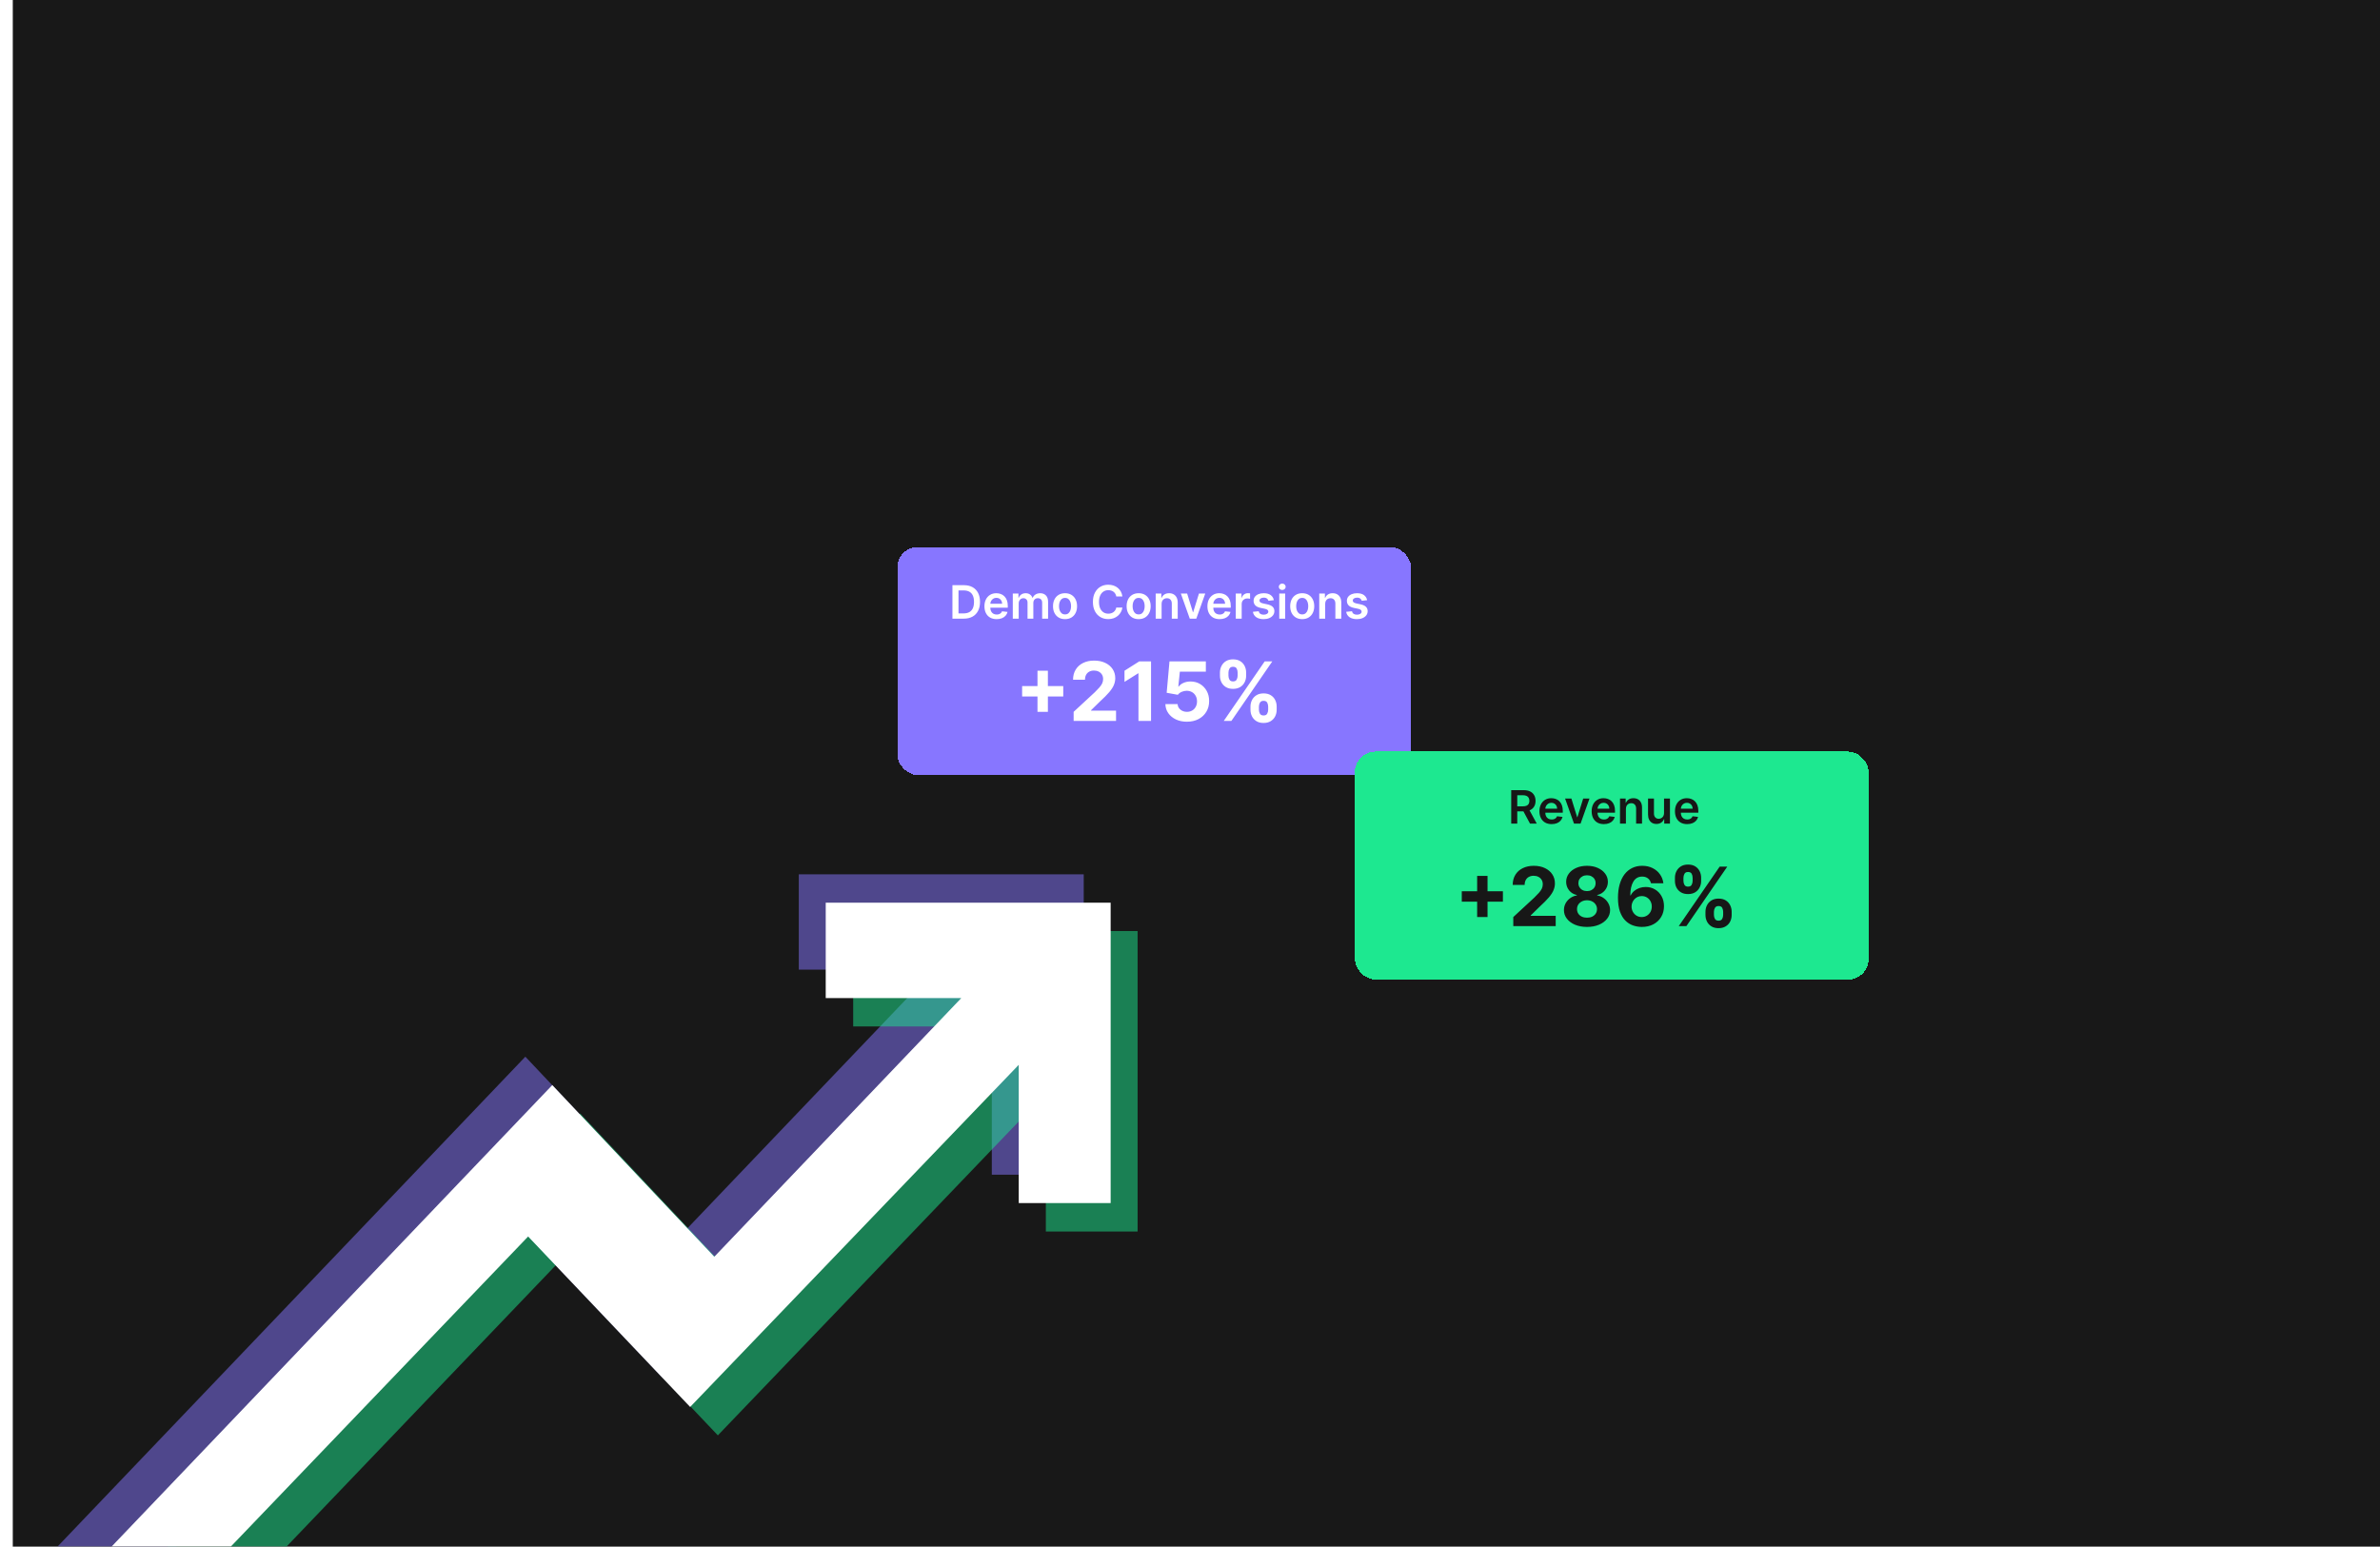
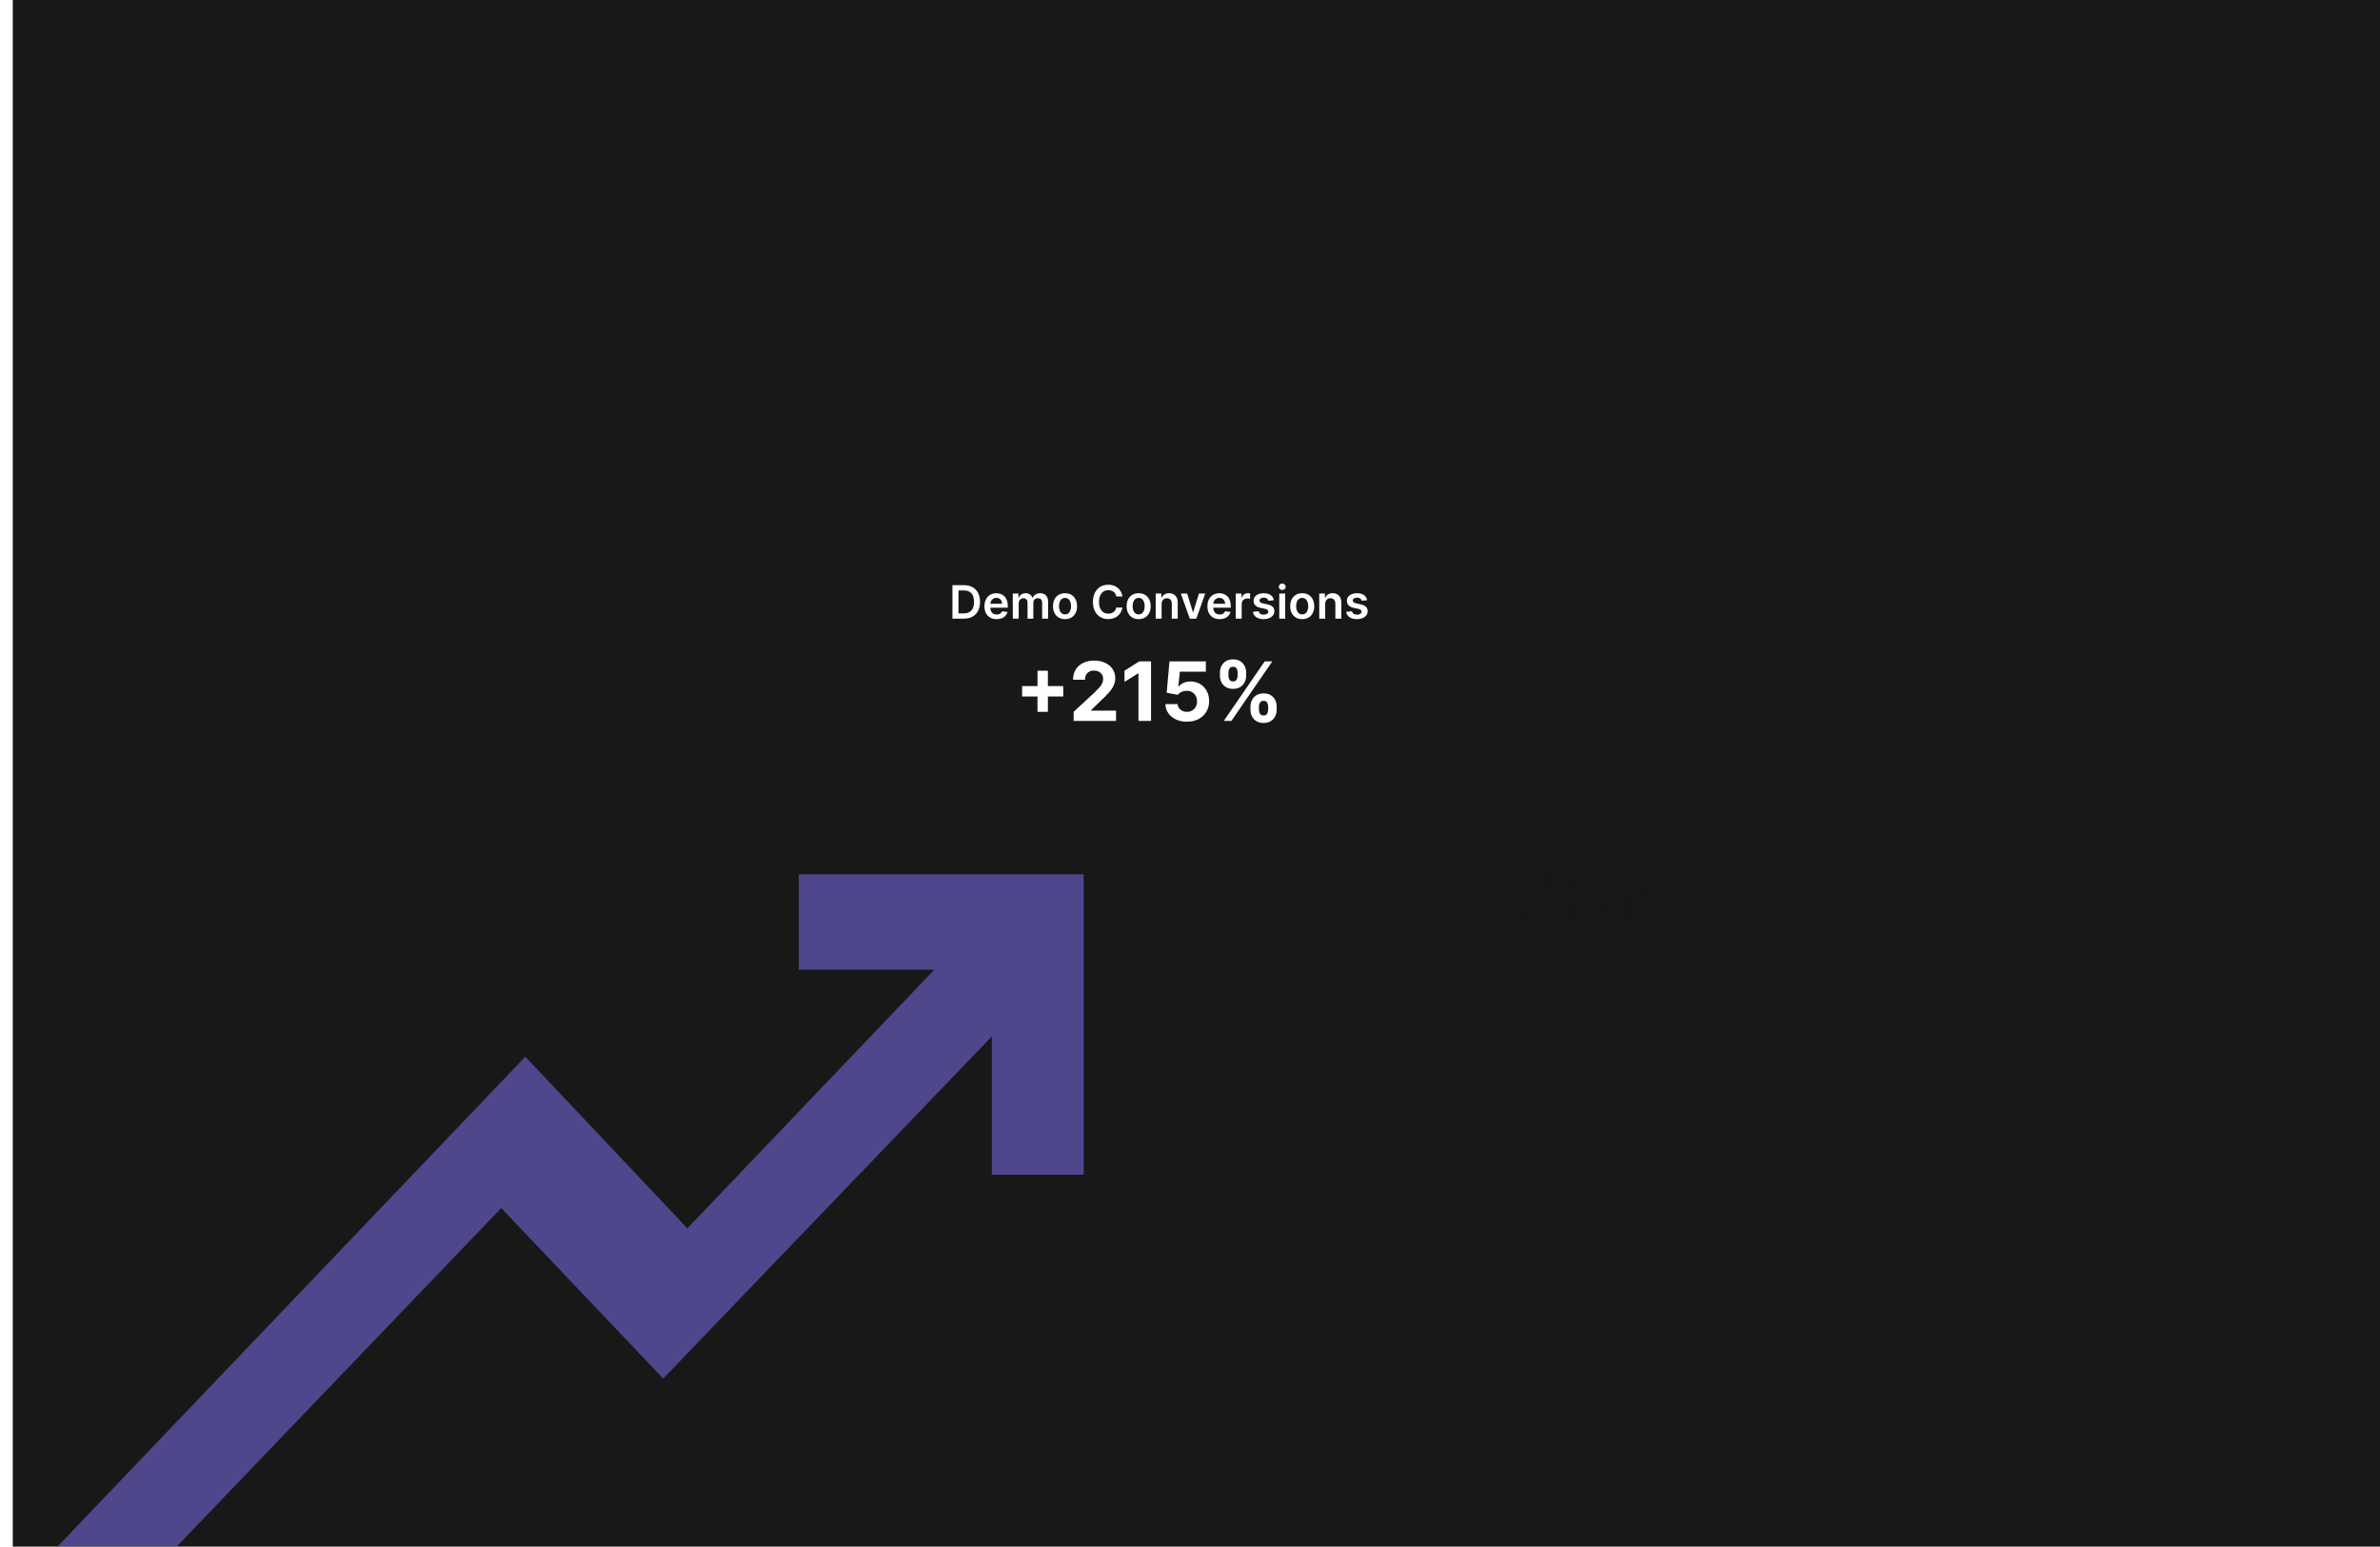
<svg xmlns="http://www.w3.org/2000/svg" width="931" height="605" viewBox="0 0 931 605" fill="none">
  <g clip-path="url(#clip0_730_2729)">
    <rect x="5" width="926" height="605" fill="#181818" />
    <g filter="url(#filter0_d_730_2729)">
      <path opacity="0.5" d="M5 651.781V613.074L200.503 408.35L263.873 475.503L360.501 374.307H307.468V337H418.927V454.518H382.973V400.422L254.435 534.263L191.065 467.576L14.438 651.781H5Z" fill="#8776FF" />
-       <path opacity="0.5" d="M26.825 673.997V635.291L221.973 430.567L285.228 497.72L381.68 396.524H328.743V359.217H440V476.735H404.111V422.639L275.807 556.479L212.552 489.792L36.246 673.997H26.825Z" fill="#1DE890" />
-       <path d="M15.536 662.89V624.184L211.039 419.46L274.409 486.613L371.037 385.417H318.004V348.109H429.463V465.627H393.508V411.532L264.971 545.372L201.601 478.685L24.974 662.89H15.536Z" fill="white" />
    </g>
    <g filter="url(#filter1_d_730_2729)">
      <g filter="url(#filter2_d_730_2729)">
-         <rect x="340" y="203" width="200.983" height="89.182" rx="8" fill="#8776FF" shape-rendering="crispEdges" />
        <path d="M394.841 267.455V251.364H398.909V267.455H394.841ZM388.83 261.443V257.375H404.92V261.443H388.83ZM408.98 271V267.455L417.264 259.784C417.969 259.102 418.56 258.489 419.037 257.943C419.522 257.398 419.889 256.864 420.139 256.341C420.389 255.811 420.514 255.239 420.514 254.625C420.514 253.943 420.359 253.356 420.048 252.864C419.738 252.364 419.313 251.981 418.776 251.716C418.238 251.443 417.628 251.307 416.946 251.307C416.234 251.307 415.613 251.451 415.082 251.739C414.552 252.027 414.143 252.439 413.855 252.977C413.567 253.515 413.423 254.155 413.423 254.898H408.753C408.753 253.375 409.098 252.053 409.787 250.932C410.476 249.811 411.442 248.943 412.685 248.33C413.927 247.716 415.359 247.409 416.98 247.409C418.647 247.409 420.098 247.705 421.332 248.295C422.575 248.879 423.541 249.689 424.23 250.727C424.92 251.765 425.264 252.955 425.264 254.295C425.264 255.174 425.09 256.042 424.741 256.898C424.401 257.754 423.791 258.705 422.912 259.75C422.033 260.788 420.795 262.034 419.196 263.489L415.798 266.818V266.977H425.571V271H408.98ZM439.261 247.727V271H434.341V252.398H434.205L428.875 255.739V251.375L434.636 247.727H439.261ZM453.293 271.318C451.687 271.318 450.255 271.023 448.997 270.432C447.747 269.841 446.755 269.027 446.02 267.989C445.285 266.951 444.902 265.761 444.872 264.42H449.645C449.698 265.322 450.077 266.053 450.781 266.614C451.486 267.174 452.323 267.455 453.293 267.455C454.065 267.455 454.747 267.284 455.338 266.943C455.937 266.595 456.402 266.114 456.736 265.5C457.077 264.879 457.247 264.167 457.247 263.364C457.247 262.545 457.073 261.826 456.724 261.205C456.384 260.583 455.91 260.098 455.304 259.75C454.698 259.402 454.005 259.223 453.224 259.216C452.543 259.216 451.88 259.356 451.236 259.636C450.599 259.917 450.103 260.299 449.747 260.784L445.372 260L446.474 247.727H460.702V251.75H450.531L449.929 257.58H450.065C450.474 257.004 451.092 256.527 451.918 256.148C452.743 255.769 453.668 255.58 454.69 255.58C456.092 255.58 457.342 255.909 458.44 256.568C459.539 257.227 460.406 258.133 461.043 259.284C461.679 260.428 461.993 261.746 461.986 263.239C461.993 264.807 461.63 266.201 460.895 267.42C460.168 268.633 459.149 269.587 457.838 270.284C456.535 270.973 455.02 271.318 453.293 271.318ZM478.156 266.636V265.409C478.156 264.477 478.353 263.621 478.747 262.841C479.149 262.053 479.728 261.424 480.486 260.955C481.251 260.477 482.183 260.239 483.281 260.239C484.395 260.239 485.33 260.473 486.088 260.943C486.853 261.413 487.429 262.042 487.815 262.83C488.209 263.61 488.406 264.47 488.406 265.409V266.636C488.406 267.568 488.209 268.428 487.815 269.216C487.421 269.996 486.842 270.621 486.077 271.091C485.312 271.568 484.38 271.807 483.281 271.807C482.168 271.807 481.232 271.568 480.474 271.091C479.717 270.621 479.141 269.996 478.747 269.216C478.353 268.428 478.156 267.568 478.156 266.636ZM481.463 265.409V266.636C481.463 267.174 481.592 267.682 481.849 268.159C482.115 268.636 482.592 268.875 483.281 268.875C483.971 268.875 484.44 268.64 484.69 268.17C484.948 267.701 485.077 267.189 485.077 266.636V265.409C485.077 264.856 484.955 264.341 484.713 263.864C484.471 263.386 483.993 263.148 483.281 263.148C482.599 263.148 482.126 263.386 481.861 263.864C481.596 264.341 481.463 264.856 481.463 265.409ZM466.213 253.318V252.091C466.213 251.152 466.414 250.292 466.815 249.511C467.217 248.723 467.796 248.095 468.554 247.625C469.319 247.155 470.243 246.92 471.327 246.92C472.448 246.92 473.387 247.155 474.145 247.625C474.902 248.095 475.478 248.723 475.872 249.511C476.266 250.292 476.463 251.152 476.463 252.091V253.318C476.463 254.258 476.262 255.117 475.861 255.898C475.467 256.678 474.887 257.303 474.122 257.773C473.365 258.235 472.433 258.466 471.327 258.466C470.221 258.466 469.285 258.231 468.52 257.761C467.762 257.284 467.187 256.659 466.793 255.886C466.406 255.106 466.213 254.25 466.213 253.318ZM469.543 252.091V253.318C469.543 253.871 469.671 254.383 469.929 254.852C470.194 255.322 470.66 255.557 471.327 255.557C472.024 255.557 472.497 255.322 472.747 254.852C473.005 254.383 473.134 253.871 473.134 253.318V252.091C473.134 251.538 473.012 251.023 472.77 250.545C472.527 250.068 472.046 249.83 471.327 249.83C470.652 249.83 470.187 250.072 469.929 250.557C469.671 251.042 469.543 251.553 469.543 252.091ZM467.713 271L483.713 247.727H486.69L470.69 271H467.713Z" fill="white" />
        <path d="M366.006 231H361.57V217.909H366.095C367.395 217.909 368.511 218.171 369.445 218.695C370.382 219.215 371.102 219.963 371.605 220.939C372.108 221.915 372.359 223.082 372.359 224.442C372.359 225.805 372.106 226.977 371.599 227.957C371.096 228.937 370.369 229.69 369.419 230.214C368.473 230.738 367.335 231 366.006 231ZM363.941 228.948H365.891C366.802 228.948 367.563 228.782 368.172 228.45C368.782 228.113 369.24 227.612 369.547 226.947C369.854 226.278 370.007 225.443 370.007 224.442C370.007 223.44 369.854 222.609 369.547 221.949C369.24 221.284 368.786 220.788 368.185 220.46C367.589 220.127 366.847 219.961 365.961 219.961H363.941V228.948ZM378.857 231.192C377.872 231.192 377.022 230.987 376.306 230.578C375.595 230.165 375.047 229.581 374.664 228.827C374.28 228.068 374.088 227.175 374.088 226.148C374.088 225.138 374.28 224.252 374.664 223.489C375.051 222.722 375.593 222.126 376.287 221.7C376.982 221.269 377.798 221.054 378.735 221.054C379.34 221.054 379.911 221.152 380.448 221.348C380.99 221.54 381.467 221.838 381.88 222.243C382.298 222.648 382.626 223.163 382.865 223.79C383.103 224.412 383.223 225.153 383.223 226.014V226.724H375.175V225.164H381.005C381 224.721 380.904 224.327 380.717 223.982C380.529 223.632 380.267 223.357 379.931 223.157C379.598 222.957 379.21 222.857 378.767 222.857C378.294 222.857 377.879 222.972 377.521 223.202C377.163 223.428 376.884 223.726 376.684 224.097C376.487 224.463 376.387 224.866 376.383 225.305V226.666C376.383 227.237 376.487 227.727 376.696 228.136C376.905 228.541 377.197 228.852 377.572 229.07C377.947 229.283 378.386 229.389 378.889 229.389C379.225 229.389 379.53 229.342 379.803 229.249C380.076 229.151 380.312 229.008 380.512 228.82C380.713 228.633 380.864 228.401 380.966 228.124L383.127 228.366C382.99 228.937 382.73 229.436 382.347 229.862C381.968 230.284 381.482 230.612 380.889 230.847C380.297 231.077 379.62 231.192 378.857 231.192ZM385.18 231V221.182H387.392V222.85H387.507C387.711 222.288 388.05 221.849 388.523 221.533C388.996 221.214 389.561 221.054 390.217 221.054C390.882 221.054 391.442 221.216 391.898 221.54C392.358 221.859 392.682 222.296 392.87 222.85H392.972C393.189 222.305 393.556 221.87 394.071 221.546C394.591 221.218 395.207 221.054 395.919 221.054C396.822 221.054 397.559 221.339 398.13 221.911C398.701 222.482 398.987 223.315 398.987 224.41V231H396.667V224.768C396.667 224.158 396.505 223.713 396.181 223.432C395.857 223.146 395.461 223.004 394.992 223.004C394.434 223.004 393.997 223.178 393.682 223.528C393.37 223.873 393.215 224.322 393.215 224.876V231H390.946V224.672C390.946 224.165 390.792 223.76 390.486 223.457C390.183 223.155 389.787 223.004 389.297 223.004C388.964 223.004 388.662 223.089 388.389 223.259C388.116 223.425 387.899 223.662 387.737 223.969C387.575 224.271 387.494 224.625 387.494 225.03V231H385.18ZM405.617 231.192C404.658 231.192 403.827 230.981 403.124 230.559C402.421 230.137 401.876 229.547 401.488 228.788C401.104 228.03 400.913 227.143 400.913 226.129C400.913 225.115 401.104 224.227 401.488 223.464C401.876 222.701 402.421 222.109 403.124 221.687C403.827 221.265 404.658 221.054 405.617 221.054C406.576 221.054 407.407 221.265 408.11 221.687C408.813 222.109 409.356 222.701 409.74 223.464C410.128 224.227 410.322 225.115 410.322 226.129C410.322 227.143 410.128 228.03 409.74 228.788C409.356 229.547 408.813 230.137 408.11 230.559C407.407 230.981 406.576 231.192 405.617 231.192ZM405.63 229.338C406.15 229.338 406.584 229.195 406.934 228.91C407.283 228.62 407.543 228.232 407.714 227.746C407.888 227.261 407.976 226.719 407.976 226.123C407.976 225.522 407.888 224.979 407.714 224.493C407.543 224.003 407.283 223.613 406.934 223.323C406.584 223.033 406.15 222.888 405.63 222.888C405.097 222.888 404.654 223.033 404.3 223.323C403.951 223.613 403.689 224.003 403.514 224.493C403.344 224.979 403.258 225.522 403.258 226.123C403.258 226.719 403.344 227.261 403.514 227.746C403.689 228.232 403.951 228.62 404.3 228.91C404.654 229.195 405.097 229.338 405.63 229.338ZM428.058 222.326H425.667C425.599 221.934 425.473 221.587 425.29 221.284C425.107 220.977 424.879 220.717 424.606 220.504C424.334 220.291 424.022 220.131 423.673 220.025C423.328 219.914 422.955 219.859 422.554 219.859C421.843 219.859 421.212 220.038 420.662 220.396C420.113 220.749 419.682 221.269 419.371 221.955C419.06 222.637 418.905 223.47 418.905 224.455C418.905 225.456 419.06 226.3 419.371 226.986C419.687 227.668 420.117 228.183 420.662 228.533C421.212 228.878 421.841 229.05 422.548 229.05C422.94 229.05 423.307 228.999 423.647 228.897C423.993 228.79 424.302 228.635 424.574 228.43C424.851 228.226 425.084 227.974 425.271 227.676C425.463 227.378 425.595 227.037 425.667 226.653L428.058 226.666C427.968 227.288 427.775 227.872 427.476 228.418C427.182 228.963 426.797 229.445 426.319 229.862C425.842 230.276 425.284 230.599 424.645 230.834C424.005 231.064 423.296 231.179 422.516 231.179C421.366 231.179 420.339 230.913 419.435 230.38C418.532 229.847 417.82 229.078 417.3 228.072C416.78 227.067 416.52 225.861 416.52 224.455C416.52 223.044 416.782 221.838 417.307 220.837C417.831 219.831 418.544 219.062 419.448 218.529C420.351 217.996 421.374 217.73 422.516 217.73C423.245 217.73 423.922 217.832 424.549 218.037C425.175 218.241 425.733 218.542 426.223 218.938C426.714 219.33 427.116 219.812 427.432 220.383C427.751 220.95 427.96 221.597 428.058 222.326ZM434.41 231.192C433.451 231.192 432.62 230.981 431.917 230.559C431.214 230.137 430.669 229.547 430.281 228.788C429.897 228.03 429.706 227.143 429.706 226.129C429.706 225.115 429.897 224.227 430.281 223.464C430.669 222.701 431.214 222.109 431.917 221.687C432.62 221.265 433.451 221.054 434.41 221.054C435.369 221.054 436.2 221.265 436.903 221.687C437.606 222.109 438.149 222.701 438.533 223.464C438.921 224.227 439.115 225.115 439.115 226.129C439.115 227.143 438.921 228.03 438.533 228.788C438.149 229.547 437.606 230.137 436.903 230.559C436.2 230.981 435.369 231.192 434.41 231.192ZM434.423 229.338C434.943 229.338 435.377 229.195 435.727 228.91C436.076 228.62 436.336 228.232 436.507 227.746C436.681 227.261 436.769 226.719 436.769 226.123C436.769 225.522 436.681 224.979 436.507 224.493C436.336 224.003 436.076 223.613 435.727 223.323C435.377 223.033 434.943 222.888 434.423 222.888C433.89 222.888 433.447 223.033 433.093 223.323C432.744 223.613 432.482 224.003 432.307 224.493C432.137 224.979 432.051 225.522 432.051 226.123C432.051 226.719 432.137 227.261 432.307 227.746C432.482 228.232 432.744 228.62 433.093 228.91C433.447 229.195 433.89 229.338 434.423 229.338ZM443.392 225.247V231H441.079V221.182H443.29V222.85H443.405C443.631 222.3 443.991 221.864 444.486 221.54C444.984 221.216 445.6 221.054 446.333 221.054C447.01 221.054 447.601 221.199 448.103 221.489C448.611 221.778 449.003 222.198 449.28 222.748C449.561 223.298 449.699 223.964 449.695 224.749V231H447.381V225.107C447.381 224.45 447.211 223.937 446.87 223.566C446.533 223.195 446.066 223.01 445.47 223.01C445.065 223.01 444.705 223.099 444.39 223.278C444.079 223.453 443.834 223.707 443.655 224.039C443.48 224.371 443.392 224.774 443.392 225.247ZM460.466 221.182L456.969 231H454.412L450.916 221.182H453.383L455.64 228.475H455.742L458.005 221.182H460.466ZM466.079 231.192C465.095 231.192 464.245 230.987 463.529 230.578C462.817 230.165 462.27 229.581 461.886 228.827C461.503 228.068 461.311 227.175 461.311 226.148C461.311 225.138 461.503 224.252 461.886 223.489C462.274 222.722 462.815 222.126 463.51 221.7C464.204 221.269 465.021 221.054 465.958 221.054C466.563 221.054 467.134 221.152 467.671 221.348C468.212 221.54 468.69 221.838 469.103 222.243C469.521 222.648 469.849 223.163 470.087 223.79C470.326 224.412 470.445 225.153 470.445 226.014V226.724H462.398V225.164H468.227C468.223 224.721 468.127 224.327 467.94 223.982C467.752 223.632 467.49 223.357 467.153 223.157C466.821 222.957 466.433 222.857 465.99 222.857C465.517 222.857 465.101 222.972 464.744 223.202C464.386 223.428 464.106 223.726 463.906 224.097C463.71 224.463 463.61 224.866 463.606 225.305V226.666C463.606 227.237 463.71 227.727 463.919 228.136C464.128 228.541 464.42 228.852 464.795 229.07C465.17 229.283 465.609 229.389 466.111 229.389C466.448 229.389 466.753 229.342 467.025 229.249C467.298 229.151 467.535 229.008 467.735 228.82C467.935 228.633 468.087 228.401 468.189 228.124L470.349 228.366C470.213 228.937 469.953 229.436 469.57 229.862C469.19 230.284 468.704 230.612 468.112 230.847C467.52 231.077 466.842 231.192 466.079 231.192ZM472.403 231V221.182H474.646V222.818H474.749C474.928 222.251 475.234 221.815 475.669 221.508C476.108 221.197 476.609 221.041 477.171 221.041C477.299 221.041 477.442 221.048 477.6 221.06C477.761 221.069 477.896 221.084 478.002 221.105V223.234C477.904 223.2 477.749 223.17 477.536 223.144C477.327 223.114 477.124 223.099 476.928 223.099C476.506 223.099 476.127 223.191 475.791 223.374C475.458 223.553 475.196 223.803 475.004 224.122C474.813 224.442 474.717 224.81 474.717 225.228V231H472.403ZM487.299 223.777L485.19 224.007C485.13 223.794 485.026 223.594 484.877 223.406C484.732 223.219 484.536 223.067 484.289 222.952C484.042 222.837 483.739 222.78 483.381 222.78C482.9 222.78 482.495 222.884 482.167 223.093C481.843 223.302 481.683 223.572 481.687 223.905C481.683 224.19 481.787 224.423 482 224.602C482.218 224.781 482.576 224.928 483.074 225.043L484.749 225.401C485.678 225.601 486.368 225.918 486.82 226.353C487.276 226.788 487.506 227.357 487.51 228.06C487.506 228.678 487.325 229.223 486.967 229.696C486.613 230.165 486.121 230.531 485.491 230.795C484.86 231.06 484.135 231.192 483.317 231.192C482.116 231.192 481.148 230.94 480.415 230.438C479.682 229.93 479.245 229.225 479.105 228.322L481.361 228.104C481.464 228.548 481.681 228.882 482.013 229.108C482.346 229.334 482.778 229.447 483.311 229.447C483.861 229.447 484.302 229.334 484.634 229.108C484.971 228.882 485.139 228.603 485.139 228.271C485.139 227.989 485.03 227.757 484.813 227.574C484.6 227.391 484.267 227.25 483.816 227.152L482.141 226.8C481.199 226.604 480.503 226.274 480.051 225.81C479.599 225.341 479.375 224.749 479.38 224.033C479.375 223.428 479.54 222.903 479.872 222.46C480.209 222.013 480.675 221.668 481.272 221.425C481.873 221.178 482.565 221.054 483.349 221.054C484.5 221.054 485.405 221.299 486.066 221.789C486.731 222.279 487.142 222.942 487.299 223.777ZM489.418 231V221.182H491.732V231H489.418ZM490.582 219.788C490.215 219.788 489.9 219.667 489.636 219.424C489.372 219.177 489.239 218.881 489.239 218.536C489.239 218.186 489.372 217.89 489.636 217.647C489.9 217.4 490.215 217.276 490.582 217.276C490.953 217.276 491.268 217.4 491.528 217.647C491.792 217.89 491.924 218.186 491.924 218.536C491.924 218.881 491.792 219.177 491.528 219.424C491.268 219.667 490.953 219.788 490.582 219.788ZM498.394 231.192C497.436 231.192 496.605 230.981 495.902 230.559C495.198 230.137 494.653 229.547 494.265 228.788C493.882 228.03 493.69 227.143 493.69 226.129C493.69 225.115 493.882 224.227 494.265 223.464C494.653 222.701 495.198 222.109 495.902 221.687C496.605 221.265 497.436 221.054 498.394 221.054C499.353 221.054 500.184 221.265 500.887 221.687C501.59 222.109 502.134 222.701 502.517 223.464C502.905 224.227 503.099 225.115 503.099 226.129C503.099 227.143 502.905 228.03 502.517 228.788C502.134 229.547 501.59 230.137 500.887 230.559C500.184 230.981 499.353 231.192 498.394 231.192ZM498.407 229.338C498.927 229.338 499.362 229.195 499.711 228.91C500.061 228.62 500.321 228.232 500.491 227.746C500.666 227.261 500.753 226.719 500.753 226.123C500.753 225.522 500.666 224.979 500.491 224.493C500.321 224.003 500.061 223.613 499.711 223.323C499.362 223.033 498.927 222.888 498.407 222.888C497.875 222.888 497.431 223.033 497.078 223.323C496.728 223.613 496.466 224.003 496.291 224.493C496.121 224.979 496.036 225.522 496.036 226.123C496.036 226.719 496.121 227.261 496.291 227.746C496.466 228.232 496.728 228.62 497.078 228.91C497.431 229.195 497.875 229.338 498.407 229.338ZM507.377 225.247V231H505.063V221.182H507.275V222.85H507.39C507.616 222.3 507.976 221.864 508.47 221.54C508.968 221.216 509.584 221.054 510.317 221.054C510.995 221.054 511.585 221.199 512.088 221.489C512.595 221.778 512.987 222.198 513.264 222.748C513.545 223.298 513.684 223.964 513.679 224.749V231H511.366V225.107C511.366 224.45 511.195 223.937 510.854 223.566C510.517 223.195 510.051 223.01 509.454 223.01C509.049 223.01 508.689 223.099 508.374 223.278C508.063 223.453 507.818 223.707 507.639 224.039C507.464 224.371 507.377 224.774 507.377 225.247ZM523.792 223.777L521.682 224.007C521.623 223.794 521.518 223.594 521.369 223.406C521.224 223.219 521.028 223.067 520.781 222.952C520.534 222.837 520.231 222.78 519.873 222.78C519.392 222.78 518.987 222.884 518.659 223.093C518.335 223.302 518.175 223.572 518.179 223.905C518.175 224.19 518.28 224.423 518.493 224.602C518.71 224.781 519.068 224.928 519.566 225.043L521.241 225.401C522.17 225.601 522.861 225.918 523.312 226.353C523.768 226.788 523.998 227.357 524.003 228.06C523.998 228.678 523.817 229.223 523.459 229.696C523.106 230.165 522.613 230.531 521.983 230.795C521.352 231.06 520.628 231.192 519.809 231.192C518.608 231.192 517.64 230.94 516.907 230.438C516.174 229.93 515.738 229.225 515.597 228.322L517.853 228.104C517.956 228.548 518.173 228.882 518.505 229.108C518.838 229.334 519.27 229.447 519.803 229.447C520.353 229.447 520.794 229.334 521.126 229.108C521.463 228.882 521.631 228.603 521.631 228.271C521.631 227.989 521.522 227.757 521.305 227.574C521.092 227.391 520.76 227.25 520.308 227.152L518.633 226.8C517.691 226.604 516.995 226.274 516.543 225.81C516.091 225.341 515.868 224.749 515.872 224.033C515.868 223.428 516.032 222.903 516.364 222.46C516.701 222.013 517.167 221.668 517.764 221.425C518.365 221.178 519.057 221.054 519.841 221.054C520.992 221.054 521.897 221.299 522.558 221.789C523.223 222.279 523.634 222.942 523.792 223.777Z" fill="white" />
      </g>
      <g filter="url(#filter3_d_730_2729)">
-         <rect x="519" y="283" width="200.983" height="89.182" rx="8" fill="#1DE890" shape-rendering="crispEdges" />
        <path d="M566.824 347.728V331.637H570.892V347.728H566.824ZM560.812 341.717V337.648H576.903V341.717H560.812ZM580.963 351.273V347.728L589.247 340.058C589.951 339.376 590.542 338.762 591.02 338.217C591.504 337.671 591.872 337.137 592.122 336.614C592.372 336.084 592.497 335.512 592.497 334.898C592.497 334.217 592.342 333.629 592.031 333.137C591.72 332.637 591.296 332.254 590.758 331.989C590.22 331.717 589.611 331.58 588.929 331.58C588.217 331.58 587.595 331.724 587.065 332.012C586.535 332.3 586.126 332.713 585.838 333.251C585.55 333.789 585.406 334.429 585.406 335.171H580.736C580.736 333.648 581.08 332.326 581.77 331.205C582.459 330.084 583.425 329.217 584.667 328.603C585.91 327.989 587.342 327.683 588.963 327.683C590.629 327.683 592.08 327.978 593.315 328.569C594.557 329.152 595.523 329.963 596.213 331.001C596.902 332.039 597.247 333.228 597.247 334.569C597.247 335.448 597.073 336.315 596.724 337.171C596.383 338.027 595.773 338.978 594.895 340.023C594.016 341.061 592.777 342.308 591.179 343.762L587.781 347.092V347.251H597.554V351.273H580.963ZM609.801 351.592C608.051 351.592 606.494 351.308 605.13 350.739C603.774 350.164 602.71 349.379 601.937 348.387C601.164 347.395 600.778 346.27 600.778 345.012C600.778 344.042 600.998 343.152 601.437 342.342C601.884 341.523 602.49 340.845 603.255 340.308C604.021 339.762 604.877 339.414 605.824 339.262V339.103C604.581 338.853 603.574 338.251 602.801 337.296C602.028 336.334 601.642 335.217 601.642 333.944C601.642 332.739 601.994 331.667 602.699 330.728C603.403 329.781 604.369 329.039 605.596 328.501C606.831 327.955 608.233 327.683 609.801 327.683C611.369 327.683 612.767 327.955 613.994 328.501C615.229 329.046 616.199 329.792 616.903 330.739C617.608 331.679 617.964 332.747 617.971 333.944C617.964 335.224 617.57 336.342 616.789 337.296C616.009 338.251 615.009 338.853 613.789 339.103V339.262C614.721 339.414 615.566 339.762 616.324 340.308C617.089 340.845 617.695 341.523 618.142 342.342C618.596 343.152 618.827 344.042 618.835 345.012C618.827 346.27 618.437 347.395 617.664 348.387C616.892 349.379 615.824 350.164 614.46 350.739C613.104 351.308 611.551 351.592 609.801 351.592ZM609.801 347.978C610.581 347.978 611.263 347.838 611.846 347.558C612.43 347.27 612.884 346.876 613.21 346.376C613.543 345.868 613.71 345.285 613.71 344.626C613.71 343.951 613.539 343.357 613.199 342.842C612.858 342.319 612.396 341.91 611.812 341.614C611.229 341.311 610.558 341.16 609.801 341.16C609.051 341.16 608.38 341.311 607.789 341.614C607.199 341.91 606.733 342.319 606.392 342.842C606.058 343.357 605.892 343.951 605.892 344.626C605.892 345.285 606.055 345.868 606.38 346.376C606.706 346.876 607.164 347.27 607.755 347.558C608.346 347.838 609.028 347.978 609.801 347.978ZM609.801 337.58C610.452 337.58 611.032 337.448 611.539 337.183C612.047 336.917 612.445 336.55 612.733 336.08C613.021 335.611 613.164 335.069 613.164 334.455C613.164 333.849 613.021 333.319 612.733 332.864C612.445 332.402 612.051 332.042 611.551 331.785C611.051 331.52 610.468 331.387 609.801 331.387C609.142 331.387 608.558 331.52 608.051 331.785C607.543 332.042 607.146 332.402 606.858 332.864C606.577 333.319 606.437 333.849 606.437 334.455C606.437 335.069 606.581 335.611 606.869 336.08C607.157 336.55 607.555 336.917 608.062 337.183C608.57 337.448 609.149 337.58 609.801 337.58ZM631.207 351.592C630.01 351.584 628.855 351.383 627.741 350.989C626.635 350.595 625.643 349.955 624.764 349.069C623.885 348.183 623.188 347.008 622.673 345.546C622.165 344.084 621.912 342.289 621.912 340.16C621.919 338.205 622.143 336.459 622.582 334.921C623.029 333.376 623.665 332.065 624.491 330.989C625.325 329.914 626.321 329.095 627.48 328.535C628.639 327.967 629.938 327.683 631.378 327.683C632.931 327.683 634.302 327.986 635.491 328.592C636.681 329.19 637.635 330.004 638.355 331.035C639.082 332.065 639.521 333.22 639.673 334.501H634.821C634.631 333.69 634.234 333.054 633.628 332.592C633.021 332.129 632.271 331.898 631.378 331.898C629.862 331.898 628.711 332.558 627.923 333.876C627.143 335.194 626.745 336.986 626.73 339.251H626.889C627.237 338.561 627.707 337.974 628.298 337.489C628.896 336.997 629.575 336.622 630.332 336.364C631.097 336.099 631.904 335.967 632.753 335.967C634.131 335.967 635.359 336.292 636.434 336.944C637.51 337.588 638.359 338.474 638.98 339.603C639.601 340.732 639.912 342.023 639.912 343.478C639.912 345.054 639.544 346.455 638.809 347.683C638.082 348.91 637.063 349.872 635.753 350.569C634.45 351.258 632.934 351.599 631.207 351.592ZM631.184 347.728C631.942 347.728 632.62 347.546 633.218 347.183C633.817 346.819 634.287 346.326 634.628 345.705C634.968 345.084 635.139 344.387 635.139 343.614C635.139 342.842 634.968 342.148 634.628 341.535C634.294 340.921 633.832 340.433 633.241 340.069C632.65 339.705 631.976 339.523 631.218 339.523C630.65 339.523 630.124 339.629 629.639 339.842C629.162 340.054 628.741 340.349 628.378 340.728C628.021 341.107 627.741 341.546 627.537 342.046C627.332 342.539 627.23 343.065 627.23 343.626C627.23 344.376 627.4 345.061 627.741 345.683C628.09 346.304 628.559 346.8 629.15 347.171C629.749 347.542 630.427 347.728 631.184 347.728ZM656.139 346.91V345.683C656.139 344.751 656.336 343.895 656.73 343.114C657.131 342.326 657.711 341.698 658.468 341.228C659.234 340.751 660.165 340.512 661.264 340.512C662.378 340.512 663.313 340.747 664.071 341.217C664.836 341.686 665.412 342.315 665.798 343.103C666.192 343.883 666.389 344.743 666.389 345.683V346.91C666.389 347.842 666.192 348.701 665.798 349.489C665.404 350.27 664.825 350.895 664.059 351.364C663.294 351.842 662.362 352.08 661.264 352.08C660.15 352.08 659.215 351.842 658.457 351.364C657.7 350.895 657.124 350.27 656.73 349.489C656.336 348.701 656.139 347.842 656.139 346.91ZM659.446 345.683V346.91C659.446 347.448 659.575 347.955 659.832 348.433C660.097 348.91 660.575 349.148 661.264 349.148C661.953 349.148 662.423 348.914 662.673 348.444C662.931 347.974 663.059 347.463 663.059 346.91V345.683C663.059 345.129 662.938 344.614 662.696 344.137C662.453 343.66 661.976 343.421 661.264 343.421C660.582 343.421 660.109 343.66 659.843 344.137C659.578 344.614 659.446 345.129 659.446 345.683ZM644.196 333.592V332.364C644.196 331.425 644.396 330.565 644.798 329.785C645.2 328.997 645.779 328.368 646.537 327.898C647.302 327.429 648.226 327.194 649.309 327.194C650.431 327.194 651.37 327.429 652.128 327.898C652.885 328.368 653.461 328.997 653.855 329.785C654.249 330.565 654.446 331.425 654.446 332.364V333.592C654.446 334.531 654.245 335.391 653.843 336.171C653.45 336.951 652.87 337.576 652.105 338.046C651.347 338.508 650.415 338.739 649.309 338.739C648.203 338.739 647.268 338.504 646.503 338.035C645.745 337.558 645.169 336.933 644.775 336.16C644.389 335.379 644.196 334.523 644.196 333.592ZM647.525 332.364V333.592C647.525 334.145 647.654 334.656 647.912 335.126C648.177 335.595 648.643 335.83 649.309 335.83C650.006 335.83 650.48 335.595 650.73 335.126C650.987 334.656 651.116 334.145 651.116 333.592V332.364C651.116 331.811 650.995 331.296 650.753 330.819C650.51 330.342 650.029 330.103 649.309 330.103C648.635 330.103 648.169 330.345 647.912 330.83C647.654 331.315 647.525 331.826 647.525 332.364ZM645.696 351.273L661.696 328.001H664.673L648.673 351.273H645.696Z" fill="#171717" />
        <path d="M580.148 311.182V298.091H585.057C586.063 298.091 586.906 298.265 587.588 298.615C588.274 298.964 588.792 299.454 589.141 300.085C589.495 300.711 589.672 301.442 589.672 302.278C589.672 303.117 589.493 303.846 589.135 304.464C588.781 305.077 588.259 305.552 587.569 305.889C586.879 306.221 586.031 306.388 585.025 306.388H581.529V304.419H584.705C585.293 304.419 585.775 304.338 586.15 304.176C586.525 304.01 586.802 303.769 586.981 303.454C587.164 303.134 587.256 302.742 587.256 302.278C587.256 301.813 587.164 301.417 586.981 301.089C586.798 300.756 586.519 300.505 586.144 300.334C585.769 300.16 585.285 300.072 584.693 300.072H582.519V311.182H580.148ZM586.911 305.25L590.151 311.182H587.505L584.322 305.25H586.911ZM595.959 311.373C594.974 311.373 594.124 311.169 593.408 310.76C592.697 310.346 592.149 309.763 591.765 309.008C591.382 308.25 591.19 307.357 591.19 306.33C591.19 305.32 591.382 304.434 591.765 303.671C592.153 302.904 592.694 302.307 593.389 301.881C594.084 301.451 594.9 301.236 595.837 301.236C596.442 301.236 597.013 301.334 597.55 301.53C598.091 301.721 598.569 302.02 598.982 302.425C599.4 302.829 599.728 303.345 599.966 303.971C600.205 304.594 600.324 305.335 600.324 306.196V306.905H592.277V305.346H598.106C598.102 304.903 598.006 304.508 597.819 304.163C597.631 303.814 597.369 303.539 597.032 303.339C596.7 303.138 596.312 303.038 595.869 303.038C595.396 303.038 594.981 303.153 594.623 303.383C594.265 303.609 593.986 303.907 593.785 304.278C593.589 304.645 593.489 305.047 593.485 305.486V306.848C593.485 307.419 593.589 307.909 593.798 308.318C594.007 308.723 594.299 309.034 594.674 309.251C595.049 309.464 595.488 309.571 595.991 309.571C596.327 309.571 596.632 309.524 596.905 309.43C597.177 309.332 597.414 309.189 597.614 309.002C597.814 308.814 597.966 308.582 598.068 308.305L600.228 308.548C600.092 309.119 599.832 309.618 599.449 310.044C599.069 310.466 598.584 310.794 597.991 311.028C597.399 311.258 596.721 311.373 595.959 311.373ZM610.771 301.363L607.274 311.182H604.717L601.221 301.363H603.688L605.945 308.657H606.047L608.31 301.363H610.771ZM616.384 311.373C615.4 311.373 614.55 311.169 613.834 310.76C613.122 310.346 612.575 309.763 612.191 309.008C611.808 308.25 611.616 307.357 611.616 306.33C611.616 305.32 611.808 304.434 612.191 303.671C612.579 302.904 613.12 302.307 613.815 301.881C614.509 301.451 615.325 301.236 616.263 301.236C616.868 301.236 617.439 301.334 617.976 301.53C618.517 301.721 618.994 302.02 619.408 302.425C619.825 302.829 620.154 303.345 620.392 303.971C620.631 304.594 620.75 305.335 620.75 306.196V306.905H612.703V305.346H618.532C618.528 304.903 618.432 304.508 618.244 304.163C618.057 303.814 617.795 303.539 617.458 303.339C617.126 303.138 616.738 303.038 616.295 303.038C615.822 303.038 615.406 303.153 615.048 303.383C614.69 303.609 614.411 303.907 614.211 304.278C614.015 304.645 613.915 305.047 613.911 305.486V306.848C613.911 307.419 614.015 307.909 614.224 308.318C614.433 308.723 614.725 309.034 615.1 309.251C615.475 309.464 615.914 309.571 616.416 309.571C616.753 309.571 617.058 309.524 617.33 309.43C617.603 309.332 617.84 309.189 618.04 309.002C618.24 308.814 618.391 308.582 618.494 308.305L620.654 308.548C620.518 309.119 620.258 309.618 619.874 310.044C619.495 310.466 619.009 310.794 618.417 311.028C617.825 311.258 617.147 311.373 616.384 311.373ZM625.022 305.429V311.182H622.708V301.363H624.919V303.032H625.034C625.26 302.482 625.62 302.045 626.115 301.721C626.613 301.398 627.229 301.236 627.962 301.236C628.64 301.236 629.23 301.381 629.733 301.67C630.24 301.96 630.632 302.38 630.909 302.93C631.19 303.479 631.328 304.146 631.324 304.93V311.182H629.01V305.288C629.01 304.632 628.84 304.118 628.499 303.748C628.162 303.377 627.696 303.192 627.099 303.192C626.694 303.192 626.334 303.281 626.019 303.46C625.708 303.635 625.463 303.888 625.284 304.221C625.109 304.553 625.022 304.956 625.022 305.429ZM639.934 307.052V301.363H642.248V311.182H640.005V309.437H639.902C639.681 309.986 639.316 310.436 638.809 310.785C638.306 311.135 637.686 311.309 636.949 311.309C636.306 311.309 635.737 311.167 635.243 310.881C634.752 310.591 634.369 310.172 634.092 309.622C633.815 309.068 633.676 308.399 633.676 307.615V301.363H635.99V307.257C635.99 307.879 636.161 308.373 636.502 308.74C636.843 309.106 637.29 309.29 637.844 309.29C638.185 309.29 638.515 309.206 638.835 309.04C639.154 308.874 639.417 308.627 639.621 308.299C639.83 307.966 639.934 307.551 639.934 307.052ZM648.974 311.373C647.99 311.373 647.14 311.169 646.424 310.76C645.712 310.346 645.165 309.763 644.781 309.008C644.398 308.25 644.206 307.357 644.206 306.33C644.206 305.32 644.398 304.434 644.781 303.671C645.169 302.904 645.71 302.307 646.405 301.881C647.099 301.451 647.915 301.236 648.853 301.236C649.458 301.236 650.029 301.334 650.566 301.53C651.107 301.721 651.584 302.02 651.998 302.425C652.415 302.829 652.743 303.345 652.982 303.971C653.221 304.594 653.34 305.335 653.34 306.196V306.905H645.292V305.346H651.122C651.118 304.903 651.022 304.508 650.834 304.163C650.647 303.814 650.385 303.539 650.048 303.339C649.716 303.138 649.328 303.038 648.885 303.038C648.412 303.038 647.996 303.153 647.638 303.383C647.28 303.609 647.001 303.907 646.801 304.278C646.605 304.645 646.505 305.047 646.501 305.486V306.848C646.501 307.419 646.605 307.909 646.814 308.318C647.023 308.723 647.314 309.034 647.689 309.251C648.064 309.464 648.503 309.571 649.006 309.571C649.343 309.571 649.648 309.524 649.92 309.43C650.193 309.332 650.429 309.189 650.63 309.002C650.83 308.814 650.981 308.582 651.084 308.305L653.244 308.548C653.108 309.119 652.848 309.618 652.464 310.044C652.085 310.466 651.599 310.794 651.007 311.028C650.415 311.258 649.737 311.373 648.974 311.373Z" fill="#171717" />
      </g>
    </g>
  </g>
  <defs>
    <filter id="filter0_d_730_2729" x="5" y="337" width="444" height="345.998" filterUnits="userSpaceOnUse" color-interpolation-filters="sRGB">
      <feFlood flood-opacity="0" result="BackgroundImageFix" />
      <feColorMatrix in="SourceAlpha" type="matrix" values="0 0 0 0 0 0 0 0 0 0 0 0 0 0 0 0 0 0 127 0" result="hardAlpha" />
      <feOffset dx="5" dy="5" />
      <feGaussianBlur stdDeviation="2" />
      <feComposite in2="hardAlpha" operator="out" />
      <feColorMatrix type="matrix" values="0 0 0 0 0 0 0 0 0 0 0 0 0 0 0 0 0 0 0.25 0" />
      <feBlend mode="normal" in2="BackgroundImageFix" result="effect1_dropShadow_730_2729" />
      <feBlend mode="normal" in="SourceGraphic" in2="effect1_dropShadow_730_2729" result="shape" />
    </filter>
    <filter id="filter1_d_730_2729" x="340" y="203" width="384.983" height="174.182" filterUnits="userSpaceOnUse" color-interpolation-filters="sRGB">
      <feFlood flood-opacity="0" result="BackgroundImageFix" />
      <feColorMatrix in="SourceAlpha" type="matrix" values="0 0 0 0 0 0 0 0 0 0 0 0 0 0 0 0 0 0 127 0" result="hardAlpha" />
      <feOffset dx="5" dy="5" />
      <feComposite in2="hardAlpha" operator="out" />
      <feColorMatrix type="matrix" values="0 0 0 0 0.09 0 0 0 0 0.09 0 0 0 0 0.09 0 0 0 1 0" />
      <feBlend mode="normal" in2="BackgroundImageFix" result="effect1_dropShadow_730_2729" />
      <feBlend mode="normal" in="SourceGraphic" in2="effect1_dropShadow_730_2729" result="shape" />
    </filter>
    <filter id="filter2_d_730_2729" x="326" y="189" width="240.983" height="129.182" filterUnits="userSpaceOnUse" color-interpolation-filters="sRGB">
      <feFlood flood-opacity="0" result="BackgroundImageFix" />
      <feColorMatrix in="SourceAlpha" type="matrix" values="0 0 0 0 0 0 0 0 0 0 0 0 0 0 0 0 0 0 127 0" result="hardAlpha" />
      <feOffset dx="6" dy="6" />
      <feGaussianBlur stdDeviation="10" />
      <feComposite in2="hardAlpha" operator="out" />
      <feColorMatrix type="matrix" values="0 0 0 0 0.355 0 0 0 0 0.28 0 0 0 0 0.738 0 0 0 0.2 0" />
      <feBlend mode="normal" in2="BackgroundImageFix" result="effect1_dropShadow_730_2729" />
      <feBlend mode="normal" in="SourceGraphic" in2="effect1_dropShadow_730_2729" result="shape" />
    </filter>
    <filter id="filter3_d_730_2729" x="505" y="269" width="240.983" height="129.182" filterUnits="userSpaceOnUse" color-interpolation-filters="sRGB">
      <feFlood flood-opacity="0" result="BackgroundImageFix" />
      <feColorMatrix in="SourceAlpha" type="matrix" values="0 0 0 0 0 0 0 0 0 0 0 0 0 0 0 0 0 0 127 0" result="hardAlpha" />
      <feOffset dx="6" dy="6" />
      <feGaussianBlur stdDeviation="10" />
      <feComposite in2="hardAlpha" operator="out" />
      <feColorMatrix type="matrix" values="0 0 0 0 0.355 0 0 0 0 0.28 0 0 0 0 0.738 0 0 0 0.2 0" />
      <feBlend mode="normal" in2="BackgroundImageFix" result="effect1_dropShadow_730_2729" />
      <feBlend mode="normal" in="SourceGraphic" in2="effect1_dropShadow_730_2729" result="shape" />
    </filter>
    <clipPath id="clip0_730_2729">
      <rect width="931" height="605" fill="white" />
    </clipPath>
  </defs>
</svg>